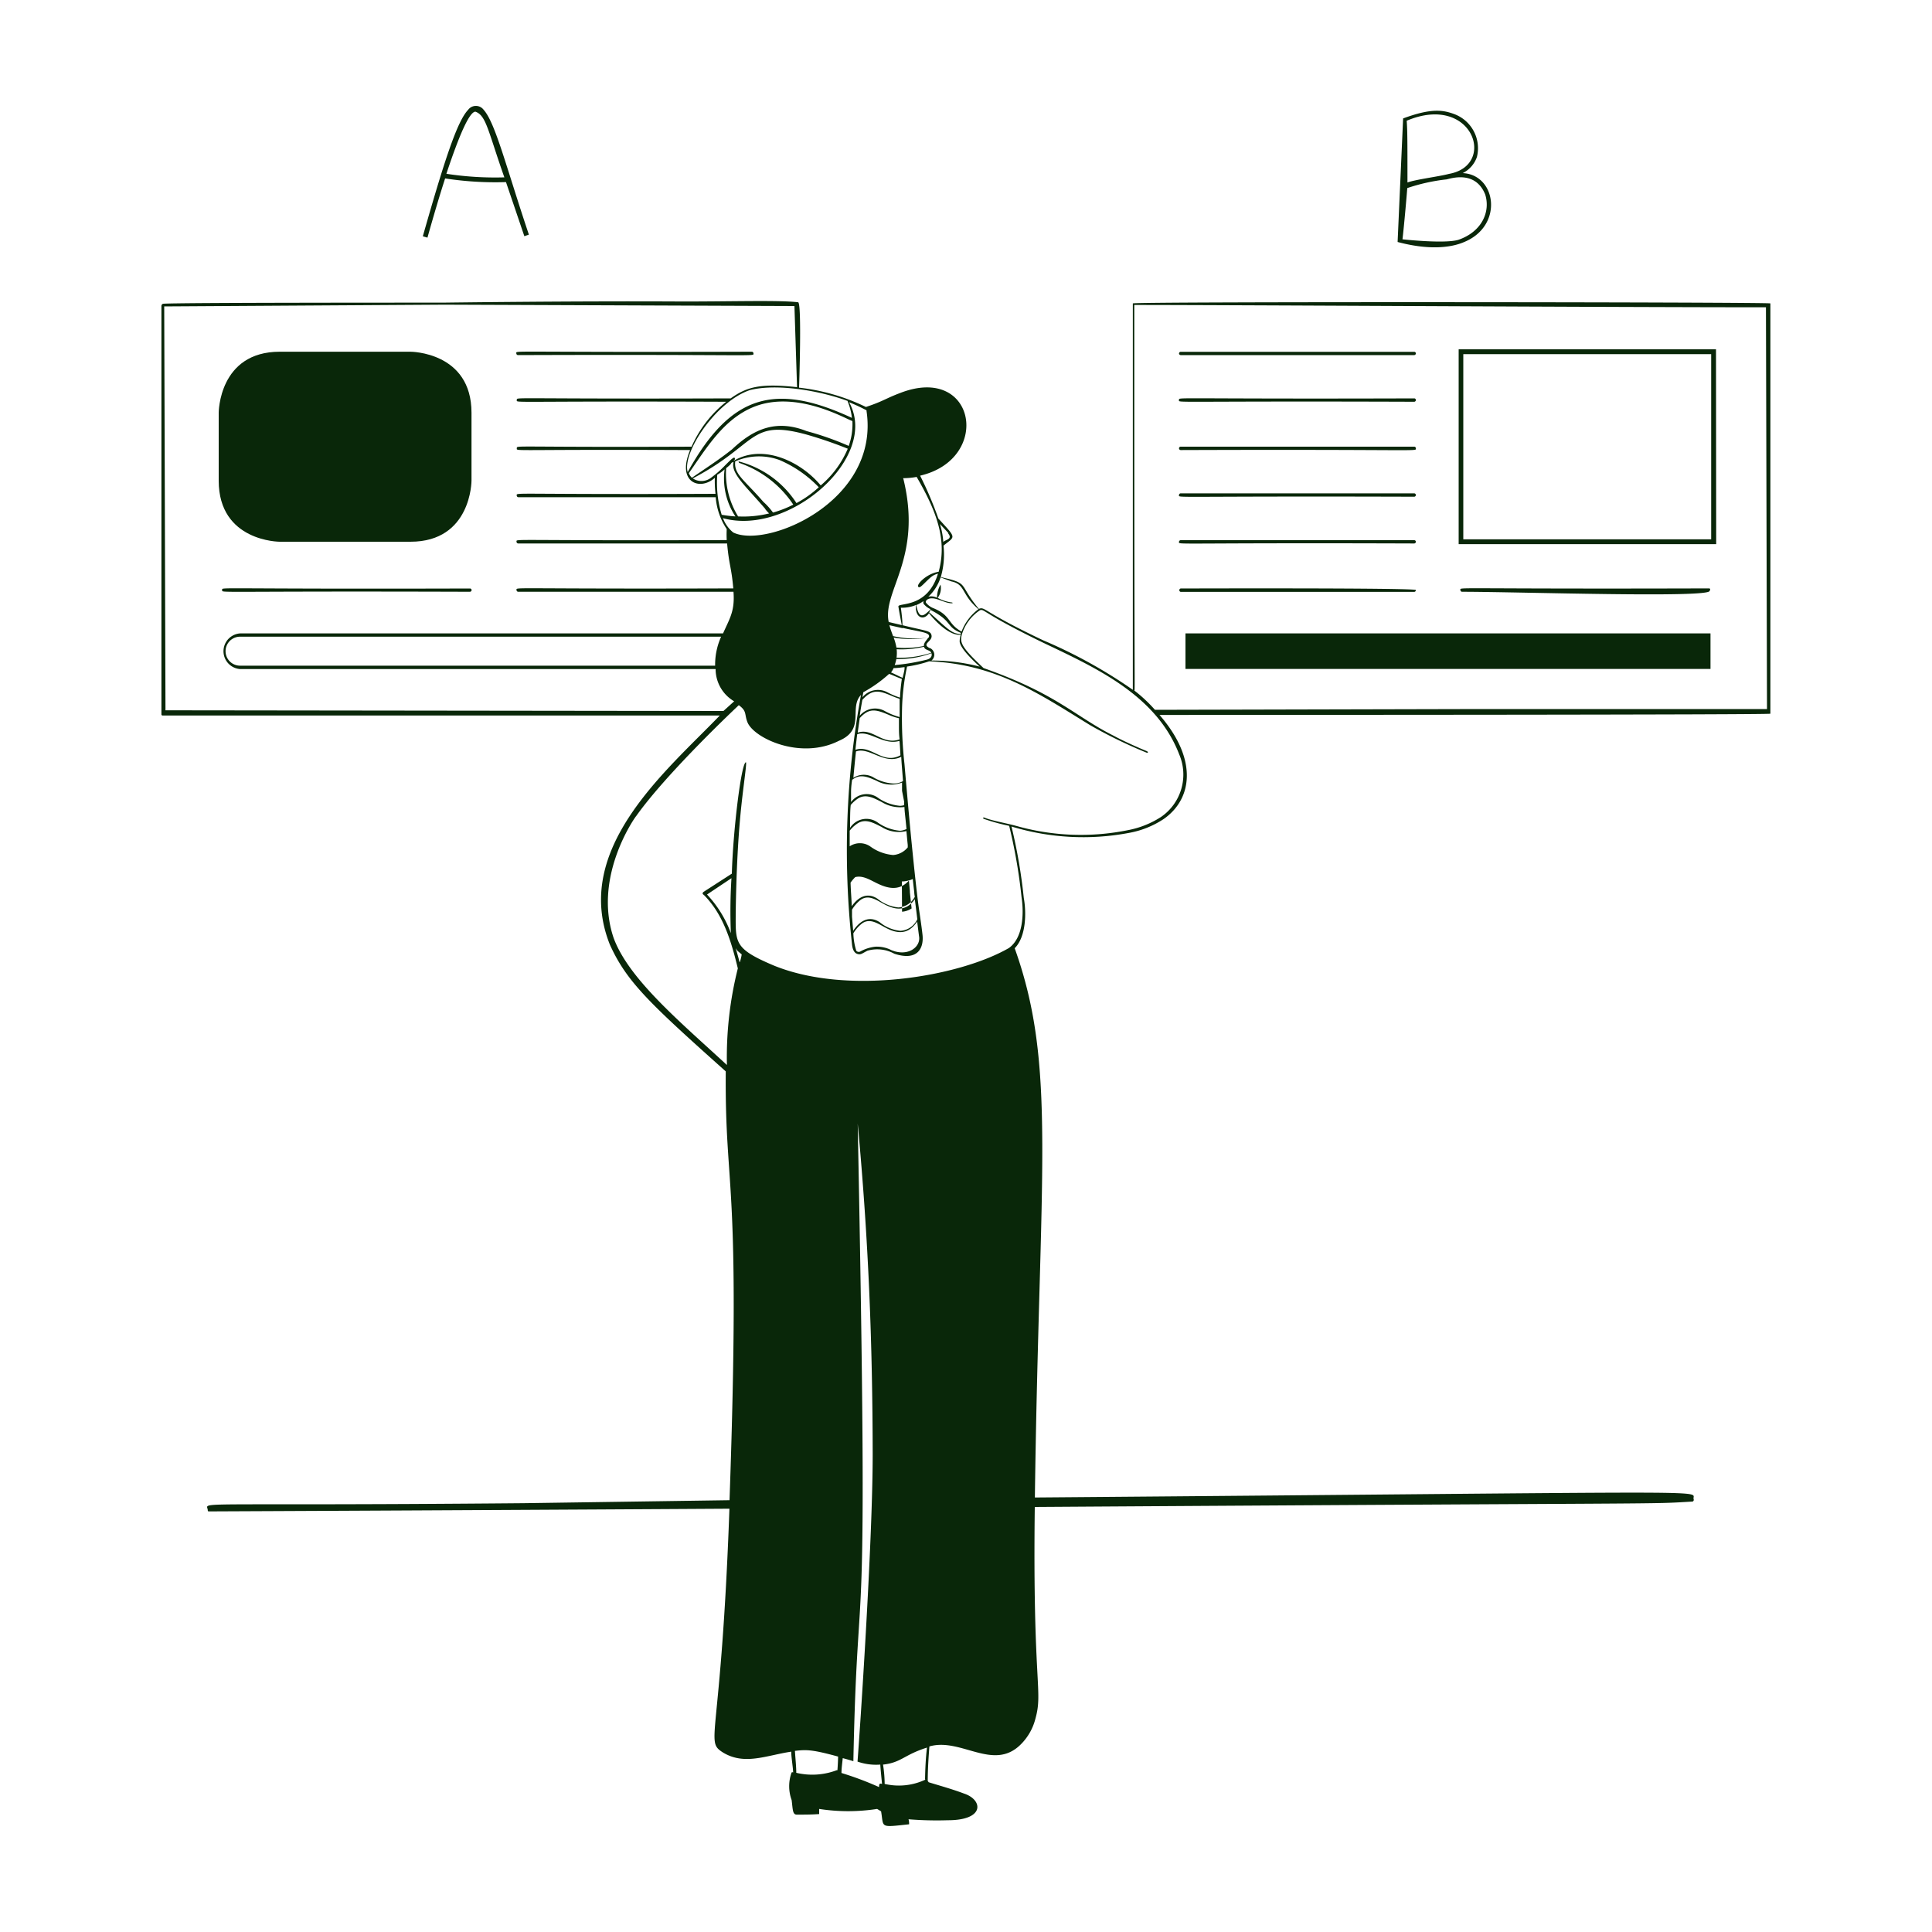
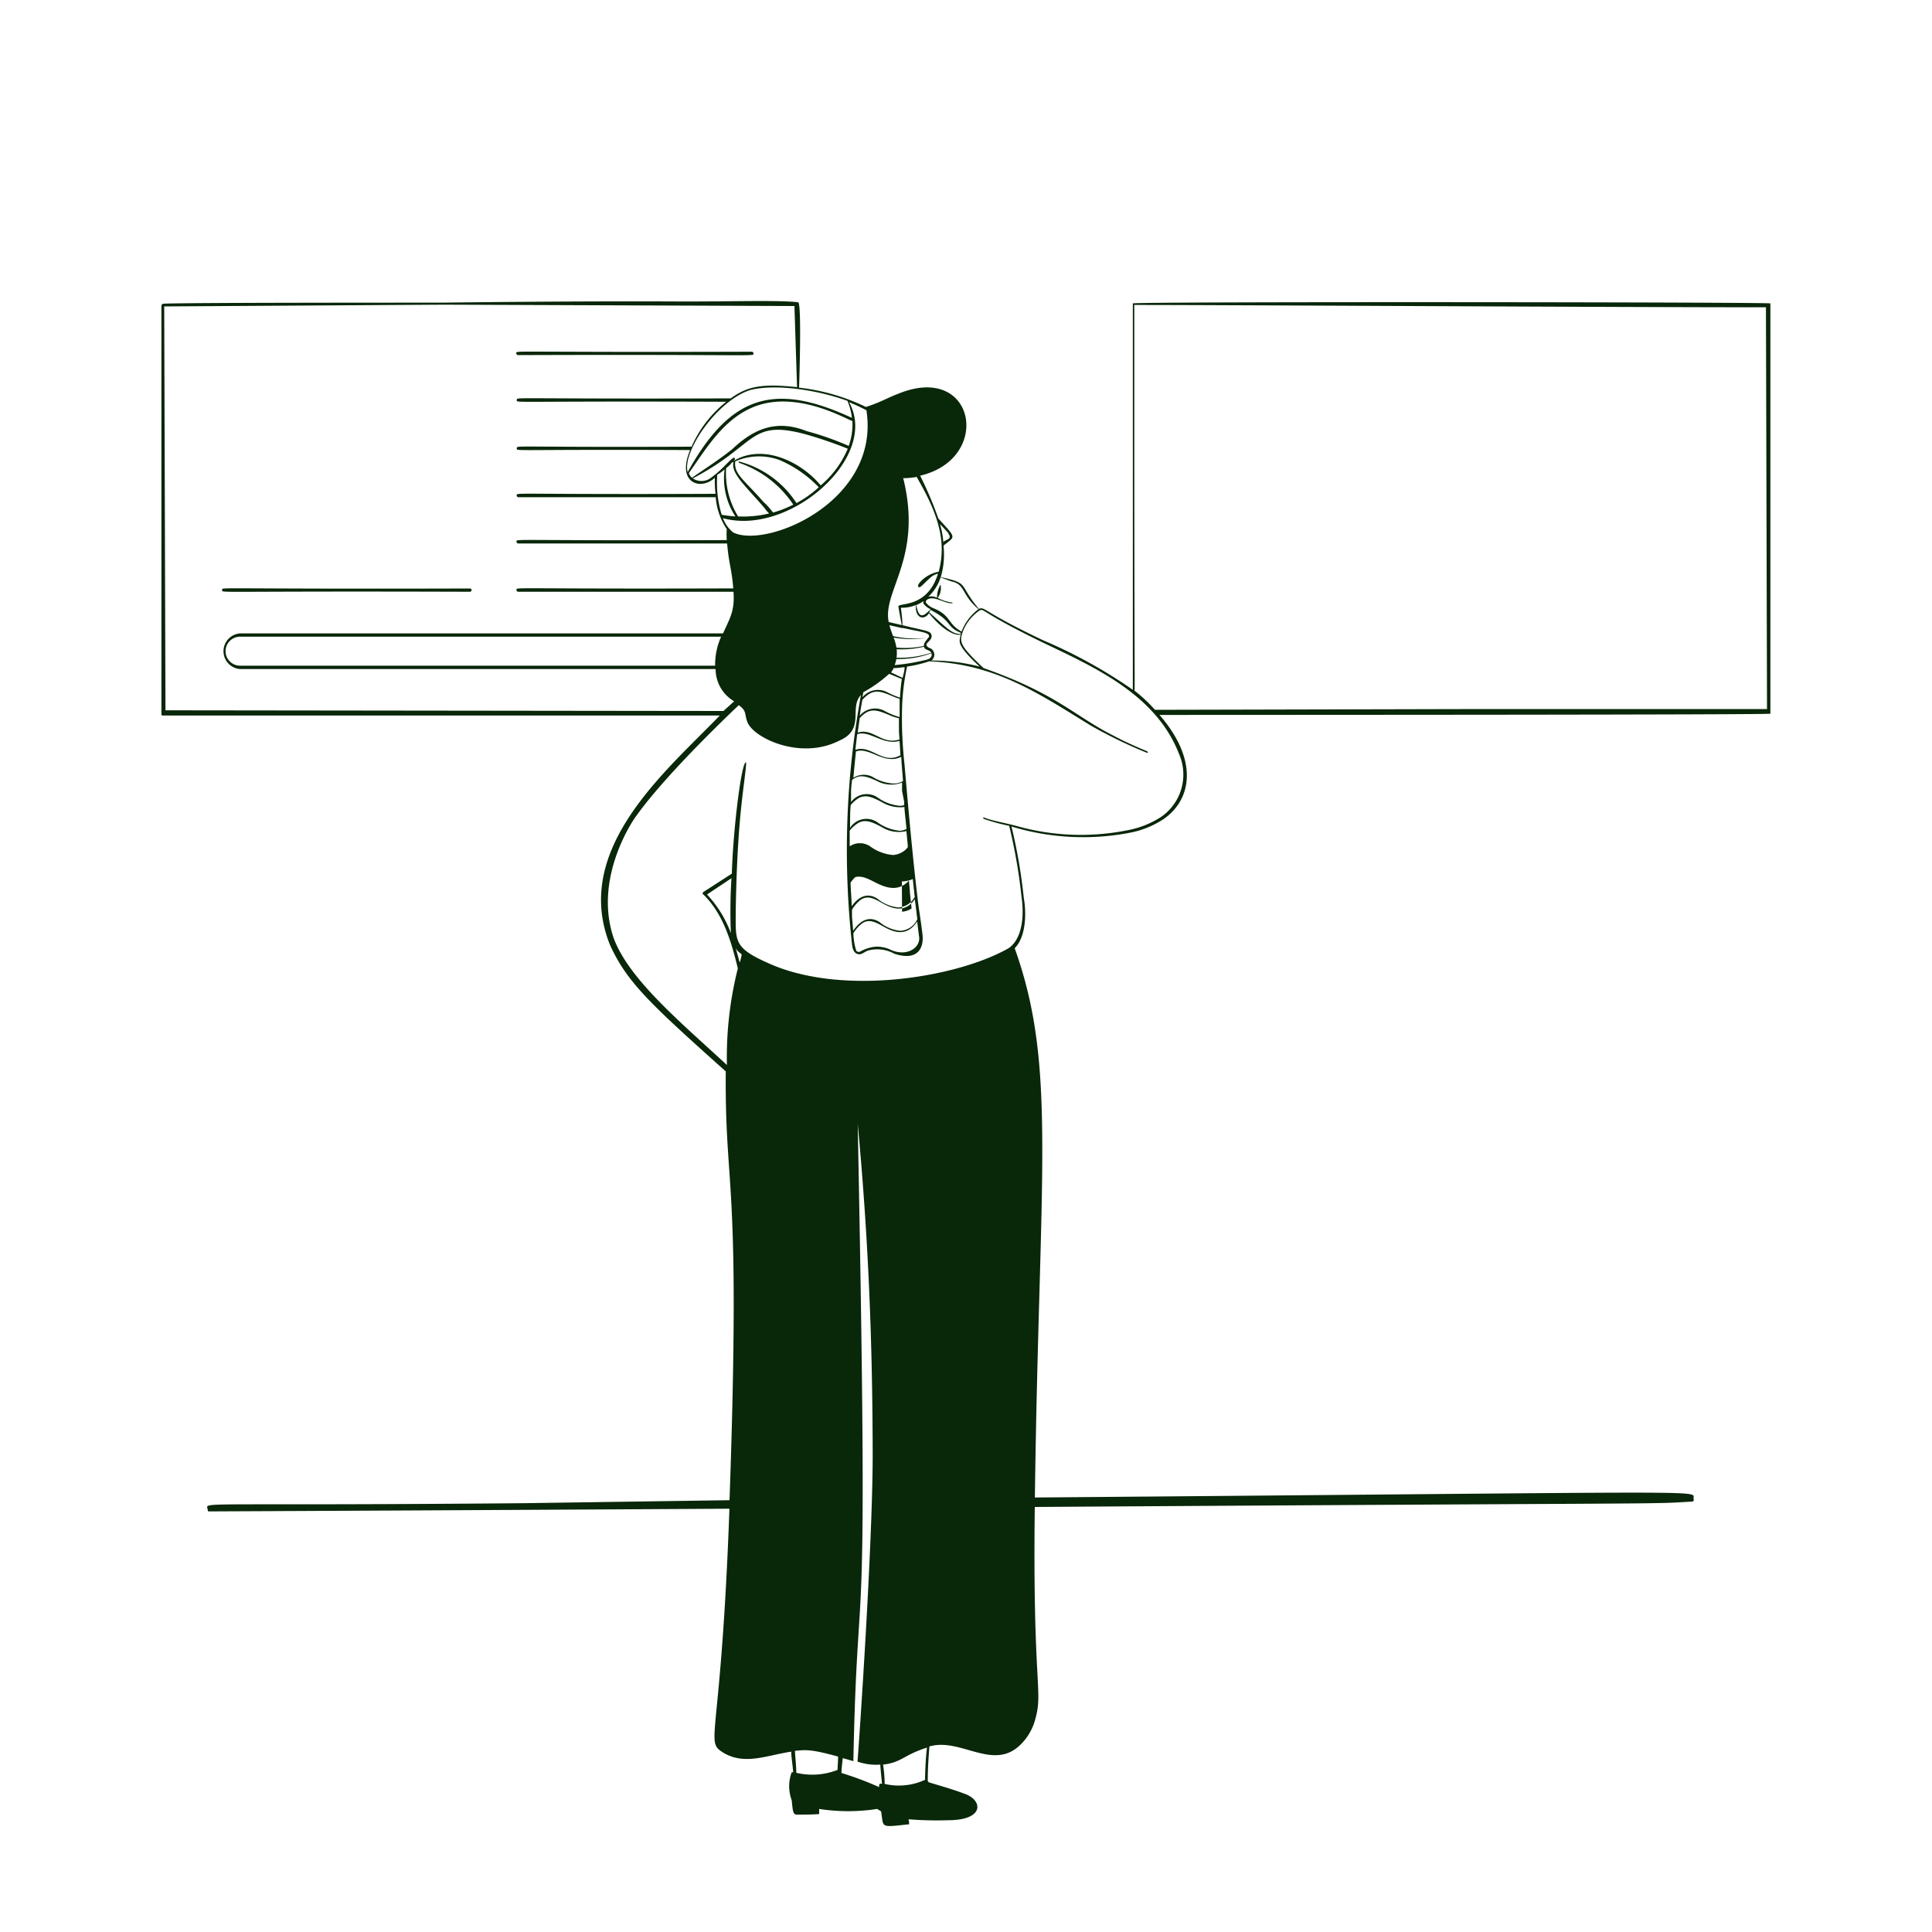
<svg xmlns="http://www.w3.org/2000/svg" viewBox="0 0 400 400" id="A-B-Testing-1--Streamline-Milano" height="400" width="400">
  <desc>
    A B Testing 1 Streamline Illustration: https://streamlinehq.com
  </desc>
  <g fill="#092709">
-     <path d="M57.92 72.82h27.06s12.64 0 12.64 12.64v14.06s0 12.64 -12.64 12.64H57.92s-12.64 0 -12.64 -12.64v-14.06s0 -12.64 12.64 -12.64" stroke-width="2" />
    <path d="M97.28 122.52a0.36 0.36 0 0 0 0.36 -0.36 0.34 0.34 0 0 0 -0.36 -0.32C43.52 122 46 121.48 46 122.16s-2.34 0.18 51.28 0.36zm10 -49C158 73.34 156 73.88 156 73.16a0.36 0.36 0 0 0 -0.34 -0.34c-51.02 0.16 -48.76 -0.32 -48.76 0.34a0.36 0.36 0 0 0 0.38 0.36z" stroke-width="2" />
    <path d="M366.54 147.76V62.82c0 -0.28 -132 -0.4 -132 0v80a102 102 0 0 0 -18.54 -10.24c-12.68 -6 -12 -7.04 -13.34 -6.52 -4.4 -5.3 -1.78 -5.2 -7.88 -6.58a16.72 16.72 0 0 0 0.56 -6.52c2.48 -2 2.78 -1.4 -1.06 -5.6a75.32 75.32 0 0 0 -3.78 -8.88c14.92 -3.46 11.54 -23.2 -4.12 -17.12 -3.08 1.16 -3.48 1.7 -7.1 2.9a42.46 42.46 0 0 0 -13.84 -4s0.6 -17.58 -0.2 -17.68c-4 -0.48 -14.8 -0.12 -24.76 -0.16 -22.36 -0.12 -48.82 0.24 -48.82 0.24 -50 0 -56.2 0.14 -57.8 0.22a0.46 0.46 0 0 0 -0.44 0.46v84.54a0.24 0.24 0 0 0 0.22 0.26h115.38C138 159.6 118.36 175.7 126.26 195.56c3.5 7.76 8.3 12.22 24 26.26 -0.2 25.7 3.18 20.62 0.78 88.78l-42.64 0.62c-71.84 0.64 -65.34 -0.5 -65.38 1.52a0.18 0.18 0 0 0 0.18 0.18q54 -0.24 107.82 -0.56c-1.74 48.4 -5.18 48 -1.36 50.46 4.46 2.72 8.88 0.64 14.16 -0.16 0 1.16 0.3 2.76 0.4 4.3a0.38 0.38 0 0 0 -0.32 0 8.28 8.28 0 0 0 0 5.72c0.26 2 0.16 3.1 1.18 3.02 1.5 0 3 0 4.52 -0.12v-1.06a39.1 39.1 0 0 0 12 0l0.82 0.5c0.58 3.42 -0.38 3.34 5.8 2.68a3.08 3.08 0 0 0 -0.12 -1.04 72.26 72.26 0 0 0 8.16 0.2c7.72 0 7.24 -4.24 3.34 -5.52 -2.44 -0.92 -4.9 -1.6 -7.32 -2.34l-0.2 -0.28c0 -2.38 0.16 -4.76 0.34 -7.14 6.52 -1.88 13.2 5.2 18.86 -0.36a11.44 11.44 0 0 0 3.08 -5.34c1.64 -5.86 -0.58 -6.94 -0.12 -43.88 138 -0.9 126.2 -0.54 136.2 -1.12a0.38 0.38 0 0 0 0.22 -0.46c-0.7 -2 11.42 -1.56 -136.4 -0.38 0.9 -67.82 4.58 -89.26 -4.18 -113.72 2.34 -2.34 2.46 -7.24 1.88 -10.44a111.6 111.6 0 0 0 -2.54 -14.76 51 51 0 0 0 24.34 1.32 19.16 19.16 0 0 0 7.12 -2.84c6 -4.14 7.18 -12.4 -0.82 -21.58 25.34 -0.02 126.48 -0.02 126.48 -0.26zM196.98 120.38c2.94 0.6 2 2.7 5.6 5.74a10.32 10.32 0 0 0 -3.5 4.64c-2.94 -1.62 -2.14 -3.32 -5.78 -4.82a3.62 3.62 0 0 1 -1.6 -1.18c-0.16 -0.36 0.36 -0.92 1.28 -0.88 1.24 0 2.82 1.06 4.14 1.02 0.14 0 0.14 -0.1 0 -0.16a8.16 8.16 0 0 1 -2.98 -0.96 3.34 3.34 0 0 0 0.58 -2.74 5.4 5.4 0 0 0 -0.72 2.72 2.64 2.64 0 0 0 -1.8 -0.22 9.24 9.24 0 0 0 2.54 -4zm-10.54 72.34a8 8 0 0 1 -4.3 -1.78c-1.8 -1.2 -3.7 -0.78 -5.34 1.54l-0.16 0.24s-0.16 -2 -0.24 -2.9v-1.48a7.48 7.48 0 0 1 1.74 -2c1.54 -1.14 3.08 -0.16 4.58 0.68 2.16 1.2 4.66 2 6.68 -0.84 0.16 1.18 0.36 2.8 0.52 4.14a4.14 4.14 0 0 1 -3.48 2.4zm3.44 -2c0.34 2.72 0.36 2.84 0.4 3.14 0.36 2 -1.88 4 -5.04 3.1l-0.64 -0.22a6.64 6.64 0 0 0 -3.32 -0.74 8 8 0 0 0 -3.16 1 0.68 0.68 0 0 1 -0.84 -0.16 13.22 13.22 0 0 1 -0.6 -3.62 7.54 7.54 0 0 1 1.76 -2c1.52 -1.14 3.08 -0.16 4.56 0.66 2.2 1.24 4.72 2 6.76 -0.9a2.34 2.34 0 0 0 0.12 -0.16zM186 187.88a8.18 8.18 0 0 1 -4.32 -1.8c-1.8 -1.2 -3.68 -0.78 -5.34 1.54v0.16c0 -1.24 -0.18 -2.96 -0.24 -5.04a8.14 8.14 0 0 1 2 -2c1.7 -1.14 3.4 -0.16 5.06 0.68a6 6 0 0 0 5.82 0.58c0.12 1.18 0.22 2 0.3 2.66 0 0 0 0.42 0.12 1.02a4.12 4.12 0 0 1 -3.4 2.2zm0.72 -5.58a9.24 9.24 0 0 1 -4.74 -1.8c-2 -1.18 -4 -0.78 -6 1.56v0.12l0.18 -0.16c1.7 -1.14 3.4 -0.16 5.06 0.68 2.24 1.14 4.8 2 6.96 -0.38l0.2 2.14v0.26c0.14 1.36 0.26 2.46 0.36 3.36a4.14 4.14 0 0 1 -1.98 0.68zm-1.82 -5.28a9.36 9.36 0 0 1 -4.76 -1.8 3.78 3.78 0 0 0 -4.22 0v-3.24a6.84 6.84 0 0 1 1.54 -1.44c1.68 -1.16 3.38 -0.18 5.04 0.66a6.64 6.64 0 0 0 5.16 0.86c0.1 0.96 0.18 2 0.28 2.88v0.5a4.32 4.32 0 0 1 -3 1.58zm1.46 -5.02a9.38 9.38 0 0 1 -4.74 -1.78 4 4 0 0 0 -5.62 1.18c0 -1.86 0 -3.72 0.14 -4.74a7.3 7.3 0 0 1 1.38 -1.26c1.68 -1.16 3.38 -0.18 5.04 0.66a7.28 7.28 0 0 0 4.7 1.02c0 0.78 0.2 2.16 0.42 4.56a3.62 3.62 0 0 1 -1.32 0.36zm0 -5.16a9.38 9.38 0 0 1 -4.74 -1.78 4 4 0 0 0 -5.42 1v-2.18s0 -1 0.22 -2.42a4.4 4.4 0 0 1 0.5 -0.34c1.5 -0.88 3.04 -0.12 4.54 0.52a6.2 6.2 0 0 0 5.3 0.38v1.72L187.2 166v0.7a3.52 3.52 0 0 1 -0.84 0.14zm-1.4 -4.62a9.18 9.18 0 0 1 -4.28 -1.36 4 4 0 0 0 -4 0.18c0.14 -1.52 0.32 -3.48 0.54 -5.46 2.76 -1.02 5.86 2.88 9.38 1.1 0 0.76 0.24 3.36 0.36 5.04a3.86 3.86 0 0 1 -2 0.5zM184 148a10.14 10.14 0 0 0 2.12 0.7v1.6c0 0.92 0 1.86 0.14 2.78 -3.62 1.26 -5.5 -2.44 -8.68 -1.4 0.12 -0.88 0.28 -2 0.42 -3 2 -2.22 3.42 -1.76 6 -0.68zm-6 0.18c0.2 -1.44 0.32 -2 0.54 -3.28 2.14 -2.38 3.62 -1.88 6.14 -0.8a14.94 14.94 0 0 0 1.58 0.58v3.78a13.86 13.86 0 0 1 -3.02 -1.22 4.14 4.14 0 0 0 -5.24 0.94zm8.22 5.2c0 0.34 0 -0.76 0.2 2.82v0.18c-3.72 2 -6 -2.26 -9.32 -1.14 0.1 -0.88 0.26 -2.34 0.38 -3.22 2.52 -0.92 5.44 2.4 8.78 1.36zm0 -8.98a16.2 16.2 0 0 1 -2.52 -1.08 4.14 4.14 0 0 0 -5.14 1.04l0.18 -1.04a27.86 27.86 0 0 0 5.34 -3.8c0.86 0.3 1.52 0.66 2.64 1.04a38.12 38.12 0 0 0 -0.38 3.84zm0.66 -14.4c4 0.9 5.88 0.94 5.4 2a20.72 20.72 0 0 1 -7.38 -0.3c-0.28 -0.76 -0.56 -1.5 -0.76 -2.26l2.72 0.62zm-1.86 2a20.46 20.46 0 0 0 7.18 0c-0.38 0.6 -0.94 1.04 -0.92 1.74a19.42 19.42 0 0 1 -5.68 0.34 10.9 10.9 0 0 0 -0.58 -2.08zm0.62 2.42a20.26 20.26 0 0 0 5.66 -0.52c0.14 0.74 1.22 0.62 1.52 1.24a21.02 21.02 0 0 1 -7.2 1.04 7.44 7.44 0 0 0 0.02 -1.8zm-1.18 4.84a5.56 5.56 0 0 0 0.56 -0.94c0.76 0 1.52 -0.12 2.26 -0.2 0 0.5 0 0.56 -0.4 2.22 -1.12 -0.48 -1.74 -0.86 -2.42 -1.12zm0.76 -1.52a7.54 7.54 0 0 0 0.36 -1.3 19.32 19.32 0 0 0 7.26 -1.2c0.18 0.44 0 1.1 -0.98 1.34a42.52 42.52 0 0 1 -6.64 1.12zm7.34 -3.52c-2 -0.96 0.68 -1.38 0.28 -2.78 -0.26 -0.9 -1.2 -0.8 -6 -2 0 -1.2 -0.18 -2.42 -0.32 -3.62a7.52 7.52 0 0 0 3.12 -0.56c-0.26 2.66 1.62 3.32 2.7 1.7 1.4 1.8 4.32 4.72 6.58 4.46a3.84 3.84 0 0 0 -0.22 1.08 2.24 2.24 0 0 0 0 0.48c0.24 0.98 1.24 2.38 4.14 5.04a38.96 38.96 0 0 0 -10 -1.26 1.52 1.52 0 0 0 -0.28 -2.58zm0 -8a3.62 3.62 0 0 1 -0.48 0.48c-1.5 1.46 -2 0.44 -2.38 -1.42a7.38 7.38 0 0 0 1.5 -0.84 1 1 0 0 0 0 0.54 3.74 3.74 0 0 0 1.46 1.14zm-0.24 0.68a3.74 3.74 0 0 0 0.3 -0.64c4.66 2.38 3.18 3.48 6.3 4.76v0.26c-1.92 -0.1 -2.64 -1.02 -6.5 -4.48zm4 -16.44c0.98 1.22 -0.64 1.26 -1.02 1.76a16.3 16.3 0 0 0 -0.7 -3.74c1 1.08 1.54 1.64 1.74 1.88zm-9.32 -11.28v-0.18a15.24 15.24 0 0 0 2.78 -0.26c4.22 7.26 6.34 13.14 4.56 19.64 -2.76 0.42 -5.1 3.12 -4 3.2 0.46 0 2 -2 3.02 -2.5a4.28 4.28 0 0 1 0.84 -0.32C192 126 186 124.72 186 125.56c0.2 1.3 0.46 2.58 0.7 3.86L184 128.78c-1.36 -6.42 7.08 -13.26 3.02 -29.7zm-7.6 -14.12c2.82 18.76 -20.68 28.6 -27.6 25.18a6.98 6.98 0 0 1 -2.12 -2.96c13.66 3.8 32.46 -12.56 26.12 -24a38 38 0 0 1 3.62 1.68zm-36 14c13.54 -7.06 11.64 -12.4 23.68 -9.06a87.34 87.34 0 0 1 8.44 2.9 20.32 20.32 0 0 1 -5.6 7.6c-4 -4.84 -11.84 -8.74 -18 -5.1 0 -0.12 0.18 -0.2 0.24 -0.3 0 -0.72 -0.44 -0.38 -2.34 1.56a22.46 22.46 0 0 1 -2.56 2.22 3.26 3.26 0 0 1 -3.84 0.16zm-0.14 -0.14a2.38 2.38 0 0 1 -0.64 -0.96c3.66 -5.22 7.2 -11.18 13.4 -13.7 9 -3.66 19.48 2.72 20.46 2.9a13.26 13.26 0 0 1 -0.76 5.16 61.66 61.66 0 0 0 -8.7 -3.06c-6.18 -2.44 -10.84 -0.6 -15.42 3.74 -2.64 2.12 -5.48 3.94 -8.32 5.9zm9.74 -3.1a22 22 0 0 1 11.24 8.66 22.32 22.32 0 0 1 -4.2 1.64 13.56 13.56 0 0 0 -2 -2.22c-4 -4.62 -6.12 -5.7 -5.82 -8.38a12.3 12.3 0 0 1 9.16 -0.28 24.74 24.74 0 0 1 8.14 5.64 22.48 22.48 0 0 1 -4.62 3.28 20.24 20.24 0 0 0 -12 -8.64zm5.42 9.56a6.94 6.94 0 0 0 0.82 0.92 22.38 22.38 0 0 1 -6.42 0.62 16.96 16.96 0 0 1 -2.48 -10c1.08 -0.84 0.96 -0.92 1.14 -1.12l0.4 -0.18c-0.64 2.38 2.42 4.9 6.56 9.74zm-10 -7.04a8.96 8.96 0 0 0 1.6 -1.16 14.28 14.28 0 0 0 2.24 9.74 26.84 26.84 0 0 1 -2.84 -0.34 22.68 22.68 0 0 1 -0.92 -8.26zm27.06 -15.28a12.46 12.46 0 0 1 0.9 3.46c-16 -7.44 -25.14 -4.78 -34 11.22 -1.18 -4 5.8 -14.56 12.84 -16.96 5.56 -1.44 14.56 0.1 20.34 2.26zm-141.22 64L34 63.44l58 -0.36 72.48 0.28 0.54 16.8c-7.72 -0.86 -10.48 0 -13.74 2.32 -46.16 0.16 -44.24 -0.34 -44.28 0.34s-1.78 0.18 43.36 0.36a24.46 24.46 0 0 0 -7.18 9.3c-37.48 0.16 -36.14 -0.34 -36.18 0.34s-1.2 0.18 35.88 0.36C140 100 145.02 101.66 148 98.92a23.06 23.06 0 0 0 0.14 3.32c-42.74 0.18 -41.16 -0.36 -41.16 0.36a0.36 0.36 0 0 0 0.34 0.34h40.86a13.8 13.8 0 0 0 2.28 6.6 21.68 21.68 0 0 0 0 2.28c-45.3 0.16 -43.52 -0.34 -43.52 0.34a0.36 0.36 0 0 0 0.34 0.36h43.26c0.42 4.66 0.88 4.76 1.28 9.3 -46.82 0.16 -44.88 -0.34 -44.88 0.34a0.36 0.36 0 0 0 0.34 0.36h44.58c0.3 4 -0.76 5.46 -2.16 8.62h-100a3.7 3.7 0 0 0 0 7.38h98.46A7.74 7.74 0 0 0 152 145.2l-2.22 2zm115.04 -15.24a14.16 14.16 0 0 0 -1.24 6H49.7a3 3 0 0 1 0 -6zm3.8 67.32c-0.24 -0.96 -0.5 -1.88 -0.78 -2.82 0.42 0.64 0.16 0.36 1.24 1.28 -0.08 0.56 -0.22 1.08 -0.38 1.6zm20.2 167.34a14.32 14.32 0 0 1 -8.44 0.56c0 -1.32 -0.18 -2.92 -0.28 -4.54 2.42 -0.28 3.6 -0.28 8.94 1.18 -0.02 1.06 -0.08 2 -0.14 2.86zM182 370a65.6 65.6 0 0 0 -7.78 -2.92c0 -1.02 0.16 -2 0.26 -3.08 0.86 0.24 1.34 0.36 2.2 0.64 0.94 -46.18 3.26 -12.16 0.9 -132 2.24 24 3.06 45.24 3.1 68.42 0 18.56 -2.74 58.58 -3.14 63.66a11.62 11.62 0 0 0 4.72 0.62c0 0.16 0 0 0 0s0 0.58 0.36 4c-0.42 -0.1 -0.62 -0.16 -0.62 0.66zm9.62 -1.56a12.86 12.86 0 0 1 -8.46 0.9 26.2 26.2 0 0 0 -0.34 -4c3.82 -0.42 4.28 -2 9.1 -3.52 -0.26 2.18 -0.36 4.36 -0.4 6.6zm52.52 -212.26a10.64 10.64 0 0 1 -3.76 12.96 19.18 19.18 0 0 1 -6.88 2.74 49 49 0 0 1 -23 -0.86c-2.42 -0.66 -5.18 -1.1 -6.8 -1.78 -0.2 0 -0.2 0.22 0 0.3a40.16 40.16 0 0 0 5.24 1.44 112.22 112.22 0 0 1 2.56 14.76c0.52 3.46 0.32 8.44 -2.62 10.54 -10.44 6 -33.56 9.88 -48.82 3.56 -8.18 -3.48 -7.74 -4.68 -7.74 -10.92 0.12 -7.68 0.42 -14.2 0.96 -20s1.38 -10.86 1.16 -11.1c-0.96 0 -2.68 14.2 -2.92 23.06l-5.8 3.74c-0.28 0.18 -0.38 0.46 0 0.66 4 4 5.66 9.52 7.04 15.22a75.36 75.36 0 0 0 -2.26 20c-9.44 -8.74 -20.38 -17.78 -23.48 -26.38 -4.38 -13.04 4.98 -25.64 4.68 -25.14C138.14 159.88 152.96 146 152.96 146c1.76 1.28 1.1 1.84 1.82 3.6 1.44 3.3 11.02 7.76 18.9 3.78 5.6 -2.36 2 -6.8 4.58 -9.5a178.38 178.38 0 0 0 -1.86 51.64c0.12 1.16 0.5 1.82 1.18 2s0.9 -0.12 2 -0.68a7.32 7.32 0 0 1 5.58 0.62c4.88 1.6 6.12 -1.22 5.84 -3.88 -0.22 -2 -0.58 -4.26 -0.78 -5.7 -0.46 -3.38 -1.02 -8.76 -1.54 -14 -0.64 -6.62 -1.2 -13.16 -1.42 -15.72a85.78 85.78 0 0 1 -0.5 -11.42A46.46 46.46 0 0 1 187.8 138a25.62 25.62 0 0 0 4.56 -1.08c13.8 0.54 22.74 6.7 33.34 13.22a98.42 98.42 0 0 0 11.66 5.68c0.3 0.12 0.5 -0.12 0 -0.34 -1.26 -0.5 -4.68 -2 -6.8 -3.16 -8 -4 -11.72 -8.66 -26.92 -14 -4.52 -4.24 -4.94 -5.26 -4.52 -6.88a9.24 9.24 0 0 1 3.78 -5.1c0.96 -0.3 0.32 0.52 12.94 6.66 11.04 5.26 23.56 10.88 28.3 23.18zM151.32 193.2a23.62 23.62 0 0 0 -4.94 -8l5.06 -3.38a109.22 109.22 0 0 0 -0.12 11.38zm214.52 -46.4h-59.06l-67.66 0.16a30.96 30.96 0 0 0 -4.28 -4c0.18 -0.2 0 2.24 0 -62.6v-17.22c20.62 0 98.98 0.48 130.78 0.48z" stroke-width="2" />
-     <path d="M355.28 72.32H302v40.34h53.32zm-1 39.34h-51.32V73.32h51.32zm-61.5 -19.18h-48.32a0.34 0.34 0 0 0 -0.36 0.34 0.36 0.36 0 0 0 0.36 0.36c50.8 -0.18 48.68 0.36 48.68 -0.36a0.34 0.34 0 0 0 -0.36 -0.34zm60.92 29.34c-53.76 0.16 -51.34 -0.34 -51.34 0.34a0.36 0.36 0 0 0 0.34 0.36c11.58 0 51.2 1.32 51.26 -0.18 0.18 -0.34 0.18 -0.54 -0.26 -0.52zm-60.92 -9.3a0.36 0.36 0 0 0 0.36 -0.36 0.34 0.34 0 0 0 -0.36 -0.32h-48.34a0.36 0.36 0 0 0 -0.34 0.34c0 0.68 -2.1 0.16 48.68 0.34zm0.36 9.64c0 -0.48 -48.94 -0.32 -48.7 -0.32a0.36 0.36 0 0 0 0 0.7h48.32a0.36 0.36 0 0 0 0.38 -0.38zm-0.36 -20.02h-48.32a0.36 0.36 0 0 0 -0.36 0.36c0 0.66 -2.2 0.18 48.68 0.34a0.36 0.36 0 0 0 0.36 -0.34 0.36 0.36 0 0 0 -0.36 -0.36zm-48.32 -28.62h48.32a0.36 0.36 0 0 0 0.36 -0.36 0.34 0.34 0 0 0 -0.36 -0.32h-48.34a0.36 0.36 0 0 0 -0.34 0.34 0.36 0.36 0 0 0 0.36 0.34zm48.32 9.66a0.36 0.36 0 0 0 0.36 -0.36 0.34 0.34 0 0 0 -0.36 -0.34c-50.92 0.16 -48.64 -0.32 -48.68 0.34s-2.1 0.18 48.68 0.36zm-47.34 47.96h108.7v7.36h-108.7zm-153.28 -94.2a67.5 67.5 0 0 0 12.6 0.76l3.8 11.2 0.94 -0.32c-4.7 -14 -6.94 -23.14 -9.36 -25.84a2 2 0 0 0 -3.22 0c-2.28 2.36 -4.96 10.66 -9.38 26.18l0.96 0.28q2.02 -7.2 3.66 -12.26zm6.26 -13.82c2.24 0.78 2.58 3.88 6 13.6a66.52 66.52 0 0 1 -12 -0.74c2.82 -8.5 4.82 -12.82 6 -12.86zm204.42 12.72a5.86 5.86 0 0 0 2.94 -3.34 7.54 7.54 0 0 0 -4.64 -8.86c-2.32 -0.86 -4.72 -1.32 -10.64 0.88l-1.14 25.58c6 1.6 10.7 1.34 13.8 0 8.22 -3.4 6.62 -13.94 -0.32 -14.26zM300 36c-2 0.54 -6.84 1.14 -8.6 1.78 0 -8.12 0 -10.74 -0.16 -12.78 13.62 -5.76 18.76 9.22 8.76 11zm-9.64 13.6c0.3 -2.4 0.92 -9.48 1 -10.66a38.64 38.64 0 0 1 8.14 -1.8c1.04 -0.24 6 -1.86 8 3.14 1.08 3.46 -0.58 7.6 -5.46 9.34 -2.76 0.92 -11.74 -0.08 -11.74 -0.08z" stroke-width="2" />
  </g>
</svg>